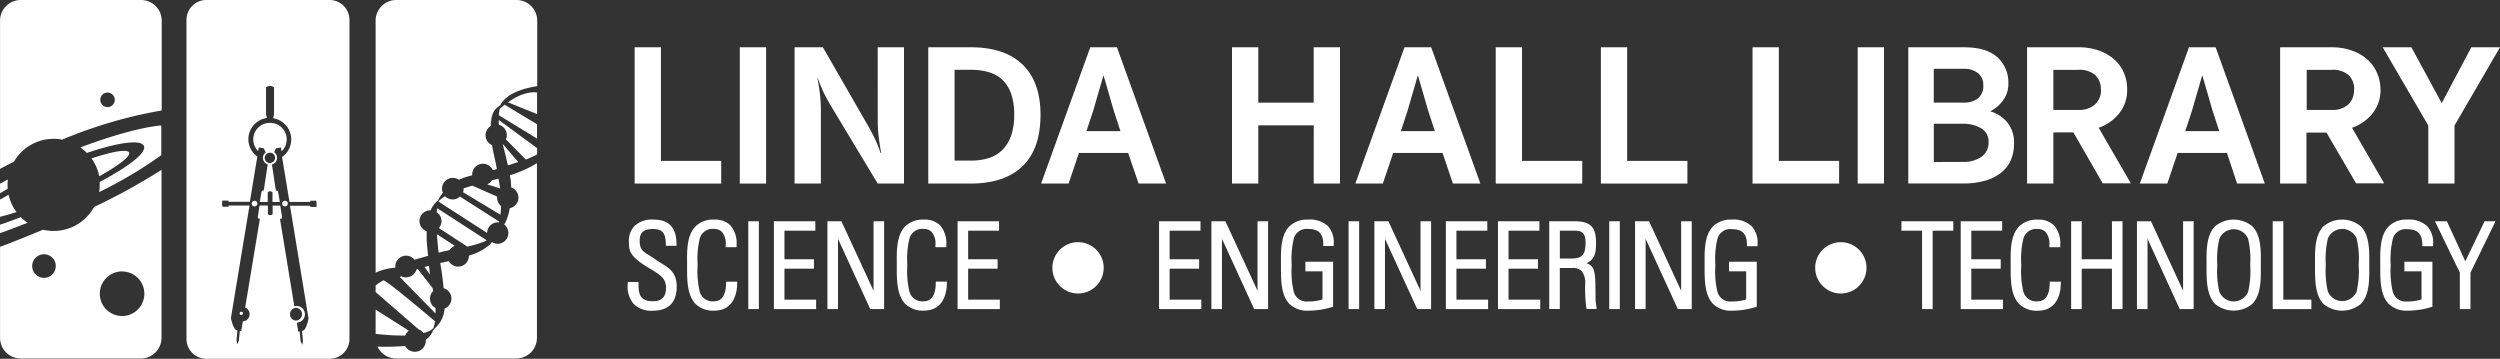
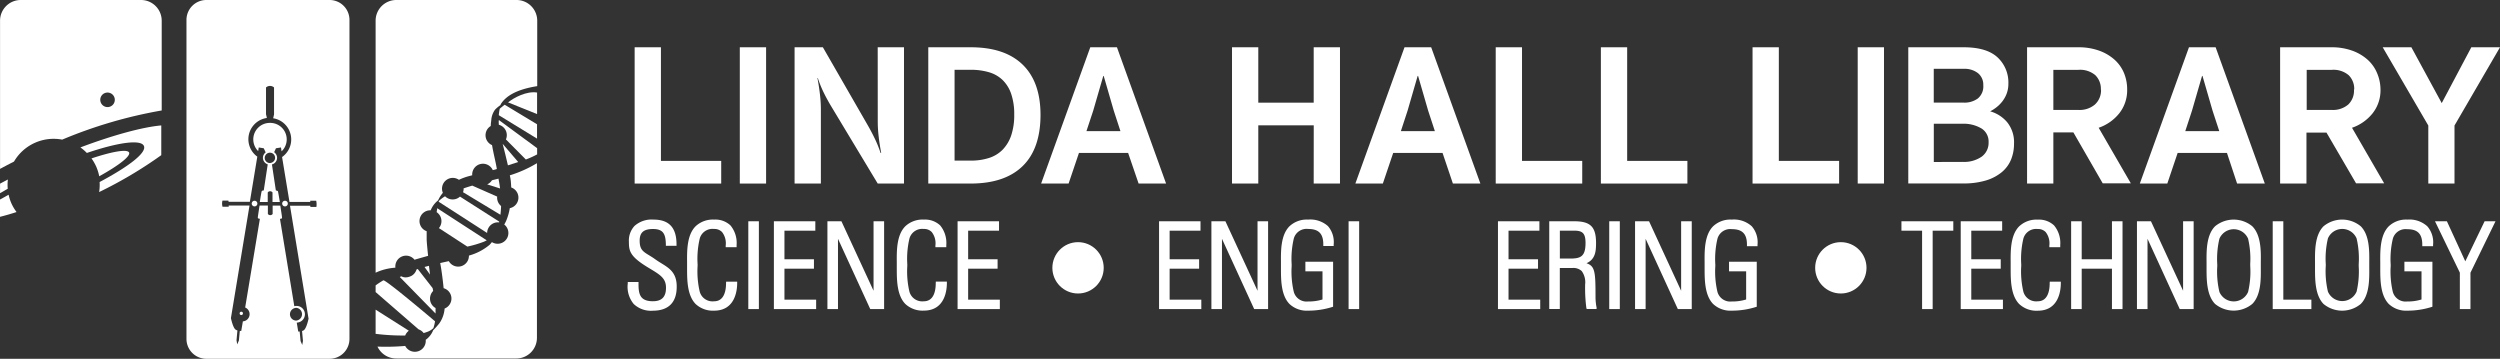
<svg xmlns="http://www.w3.org/2000/svg" id="51a442bb-d7fe-4eef-87c1-84cfe2d2b775" data-name="Layer 1" width="523.01" height="75.06" viewBox="0 0 523.01 75.06">
  <rect x="0" y="0" width="523.01" height="75.06" fill="#333333" stroke="none" />
  <title>75TallPix_LHL_LogoHeader</title>
  <path d="M56.45,25.71A3.45,3.45,0,0,0,54,31.61l.12-.76,1.05.17.4.86a1.44,1.44,0,0,0-.42.5,1.35,1.35,0,0,0-.08,1.08,1.43,1.43,0,0,0,.93.92l-.83,5.46s-.38,0-.44.19-.2,1-.39,2.23H56v-2a.62.62,0,0,1,1,0v2h1.53c-.18-1.18-.36-2.12-.39-2.23s-.44-.19-.44-.19l-.82-5.44a1.43,1.43,0,0,0,1-.94,1.35,1.35,0,0,0-.08-1.08,1.44,1.44,0,0,0-.46-.54l.38-.82,1.05-.17.13.81a3.45,3.45,0,0,0-2.38-5.95Zm.94,6.77a1.05,1.05,0,0,1,0,1.08,1.09,1.09,0,0,1-.61.48,1,1,0,0,1-.71,0,1.09,1.09,0,0,1-.55-.46,1.05,1.05,0,0,1,0-1.08,1.08,1.08,0,0,1,1.89,0Z" transform="translate(0.01 0)" fill="#ffffff" />
  <circle cx="50.48" cy="65.56" r="0.35" fill="#ffffff" />
  <path d="M53.25,42a.59.59,0,1,0,.54.37A.58.58,0,0,0,53.25,42Z" transform="translate(0.01 0)" fill="#ffffff" />
  <path d="M59.62,42a.59.59,0,1,0,.54.37A.58.58,0,0,0,59.62,42Z" transform="translate(0.01 0)" fill="#ffffff" />
  <path d="M68.95,0H43.15A4.16,4.16,0,0,0,39,4.14V70.91a4.16,4.16,0,0,0,4.15,4.15h25.8a4.16,4.16,0,0,0,4.15-4.15V4.14A4.16,4.16,0,0,0,68.95,0ZM62,67.07a1.33,1.33,0,0,1-.38-2.61,1.32,1.32,0,0,1,.38-.06A1.34,1.34,0,0,1,62,67.06Zm4.21-23.78H64.95a.44.44,0,0,1-.05-.25H60.66l3.88,23.63s-.4,2-1,2.42a1.35,1.35,0,0,1-.36.16l.19,2.06-.15.86-.35-.82-.19-2a1.39,1.39,0,0,1-.3,0l-.31-1.86A1.68,1.68,0,0,0,62,64a1.67,1.67,0,0,0-.44.06l-3-18.28s.4,0,.43-.17-.16-1.27-.36-2.6h-1.6v1.75a.62.62,0,0,1-1,0V43H54.29c-.2,1.33-.39,2.46-.36,2.6s.43.17.43.17L51.28,64.33a1.51,1.51,0,0,1-.48,2.9l-.34,2a1.39,1.39,0,0,1-.3,0l-.19,2-.35.82-.15-.86.19-2.06a1.36,1.36,0,0,1-.36-.16c-.59-.38-1-2.42-1-2.42L52.19,43H47.82a.4.4,0,0,1,0,.25H46.54a3.09,3.09,0,0,1-.09-.66,2.94,2.94,0,0,1,.08-.62h1.23a.56.56,0,0,1,.05.25h4.45l1.56-9.45a4.49,4.49,0,0,1,2-8.09l-.18-.8V18.3a1.25,1.25,0,0,1,1.68,0v5.65l-.18.79A4.49,4.49,0,0,1,59,32.85l1.55,9.4H64.9a1.15,1.15,0,0,1,0-.25h1.24a3,3,0,0,1,.08.65A3.06,3.06,0,0,1,66.18,43.29Z" transform="translate(0.01 0)" fill="#ffffff" />
  <path d="M65.76,42h-.82a1.15,1.15,0,0,0,0,.25H60.58L59,32.85a4.49,4.49,0,0,0-1.92-8.13l.18-.79V18.28a1.25,1.25,0,0,0-1.68,0v5.63l.18.8a4.49,4.49,0,0,0-2,8.09l-1.56,9.45H47.81a.56.56,0,0,0-.05-.25H46.54a2.94,2.94,0,0,0-.08.62,3.09,3.09,0,0,0,.09.66h1.23a.4.4,0,0,0,0-.25h4.37L48.31,66.68s.4,2,1,2.42a1.36,1.36,0,0,0,.36.16l-.19,2.06.15.86.35-.82.19-2a1.39,1.39,0,0,0,.3,0l.34-2a1.51,1.51,0,0,0,.48-2.9l3.08-18.51s-.4,0-.43-.17.16-1.27.36-2.6H56V44.8a.62.62,0,0,0,1,0V43h1.6c.2,1.33.39,2.46.36,2.6s-.43.17-.43.17l3,18.28A1.67,1.67,0,0,1,62,64a1.68,1.68,0,0,1,.11,3.36l.31,1.86a1.39,1.39,0,0,0,.3,0l.19,2,.35.82.15-.86-.19-2.06a1.35,1.35,0,0,0,.36-.16c.59-.38,1-2.42,1-2.42L60.66,43h4.23a.44.44,0,0,0,.05.25h1.24a3.06,3.06,0,0,0,.08-.63,3,3,0,0,0-.08-.65ZM50.48,65.9a.35.35,0,1,1,.35-.35A.35.35,0,0,1,50.48,65.9Zm3.3-23.05a.57.57,0,1,1,.06-.25A.58.58,0,0,1,53.77,42.85Zm5.06-11.19-.13-.81L57.65,31l-.38.82a1.44,1.44,0,0,1,.46.54,1.35,1.35,0,0,1,.08,1.08,1.43,1.43,0,0,1-1,.94l.82,5.44s.38,0,.44.19.2,1,.39,2.23H56.95v-2a.62.62,0,0,0-1,0v2H54.36c.18-1.18.36-2.12.39-2.23s.44-.19.44-.19L56,34.38a1.43,1.43,0,0,1-.93-.92,1.35,1.35,0,0,1,.08-1.08,1.44,1.44,0,0,1,.42-.5l-.4-.86-1.05-.17-.12.76a3.46,3.46,0,1,1,4.82.05Zm1.31,11.19a.57.57,0,1,1,.06-.25A.58.58,0,0,1,60.15,42.85Z" transform="translate(0.01 0)" fill="transparent" />
  <path d="M56.45,31.93a1.1,1.1,0,1,0,.66.23A1.08,1.08,0,0,0,56.45,31.93Z" transform="translate(0.01 0)" fill="transparent" />
  <path d="M63.31,65.73A1.34,1.34,0,0,0,62,64.39a1.32,1.32,0,0,0-.38.06A1.33,1.33,0,0,0,62,67.07H62A1.34,1.34,0,0,0,63.31,65.73Z" transform="translate(0.01 0)" fill="transparent" />
  <path d="M7.4,29.83A9.59,9.59,0,0,1,13,29.21a96.19,96.19,0,0,1,20.82-6.1V4.33A4.33,4.33,0,0,0,29.46,0H4.31A4.33,4.33,0,0,0,0,4.33v31q1.43-.77,2.92-1.53A9.57,9.57,0,0,1,7.4,29.83ZM22.16,19.4A1.52,1.52,0,1,1,21,21.19,1.51,1.51,0,0,1,22.16,19.4Z" transform="translate(0.01 0)" fill="#ffffff" />
  <path d="M1.64,37.55,0,38.42v2l1.61-.94A9.26,9.26,0,0,1,1.64,37.55Z" transform="translate(0.01 0)" fill="#ffffff" />
  <path d="M2.35,42.49a9.91,9.91,0,0,1-.56-1.75c-.65.36-1.24.71-1.8,1v3.62c1-.25,2.17-.58,3.46-1A9.85,9.85,0,0,1,2.35,42.49Z" transform="translate(0.01 0)" fill="#ffffff" />
-   <path d="M4.33,45.44C3,45.94,1.27,46.62,0,47v1.77c1.69-.56,4.06-1.53,5.78-2.16A9.84,9.84,0,0,1,4.33,45.44Z" transform="translate(0.01 0)" fill="#ffffff" />
  <path d="M16.81,30.84A9.69,9.69,0,0,1,18.16,32c6.46-2.19,11.28-2.89,11.93-1.48s-3.15,4.31-9.26,7.56a9.59,9.59,0,0,1-.1,2.1,88.56,88.56,0,0,0,13-7.72V26.24C30,26.56,23.81,28.2,16.81,30.84Z" transform="translate(0.01 0)" fill="#ffffff" />
-   <path d="M15,47.54a9.6,9.6,0,0,1-6,.52c-2.58,1.05-6.41,2.64-9,3.57V70.69A4.33,4.33,0,0,0,4.31,75H29.46a4.33,4.33,0,0,0,4.32-4.32V35.53a129.32,129.32,0,0,1-14.11,7.77A9.6,9.6,0,0,1,15,47.54ZM9.69,58.08a2.47,2.47,0,1,1,1.92-2.93A2.48,2.48,0,0,1,9.69,58.08Zm15.84-1.29a4.66,4.66,0,1,1-4.66,4.66A4.66,4.66,0,0,1,25.53,56.78Z" transform="translate(0.01 0)" fill="#ffffff" />
  <path d="M27,31.92c-.35-.78-3.46-.24-7.87,1.22a9.7,9.7,0,0,1,1,1.74,9.83,9.83,0,0,1,.62,2C24.79,34.64,27.32,32.7,27,31.92Z" transform="translate(0.01 0)" fill="#ffffff" />
  <path d="M20.83,38.09c6.12-3.25,9.93-6.13,9.26-7.56S24.62,29.81,18.16,32a9.69,9.69,0,0,0-1.35-1.17c7-2.64,13.15-4.28,17-4.59V23.1A96.19,96.19,0,0,0,13,29.21a9.64,9.64,0,0,0-10,4.58q-1.5.76-2.92,1.53v3.11l1.65-.86a9.26,9.26,0,0,0,0,1.88L0,40.38v1.41c.56-.34,1.15-.69,1.8-1a9.66,9.66,0,0,0,1.66,3.67c-1.29.42-2.45.75-3.46,1V47c1.28-.41,3-1.1,4.34-1.6a9.84,9.84,0,0,0,1.44,1.21c-1.72.63-4.09,1.59-5.78,2.16v2.83c2.57-.93,6.4-2.52,9-3.57a9.64,9.64,0,0,0,10.69-4.76,129.32,129.32,0,0,0,14.11-7.77V32.47a88.56,88.56,0,0,1-13,7.72A9.59,9.59,0,0,0,20.83,38.09Zm-.77-3.21a9.7,9.7,0,0,0-1-1.74c4.42-1.45,7.53-2,7.87-1.22s-2.18,2.71-6.29,5A9.83,9.83,0,0,0,20.07,34.88Z" transform="translate(0.01 0)" fill="transparent" />
  <circle cx="22.47" cy="20.88" r="1.52" transform="translate(-3.78 5.02) rotate(-11.76)" fill="transparent" />
  <circle cx="9.18" cy="55.65" r="2.48" transform="translate(-11.14 3.04) rotate(-11.76)" fill="transparent" />
  <circle cx="25.54" cy="61.44" r="4.66" fill="transparent" />
  <path d="M108,0H82.89a4.33,4.33,0,0,0-4.32,4.32V57.05A11.58,11.58,0,0,1,82.71,56a2.25,2.25,0,0,1,4-1.66l.45-.14,2.39-.68c-.14-1.32-.26-2.61-.3-3.34,0-.55,0-1.17,0-1.81A2.25,2.25,0,0,1,90.07,44l.15-.3a5,5,0,0,1,1.42-1.78,6.5,6.5,0,0,1,1-1.58A2.25,2.25,0,0,1,96,37.62a11.78,11.78,0,0,1,2.2-.8l.58-.15a2.25,2.25,0,0,1,4.3-1.08l.47-.11.38-.12c-.18-1.24-.72-3.28-1-5a2.25,2.25,0,0,1-.27-4c0-.53.07-.86.11-1.26a4.17,4.17,0,0,1,.79-2.16,6.72,6.72,0,0,1,1.11-.93,2.08,2.08,0,0,1,.22-.43c.94-1.33,2.83-2.82,7.49-3.56V4.33A4.33,4.33,0,0,0,108,0Z" transform="translate(0.01 0)" fill="#ffffff" />
  <path d="M108.4,33.9l-3.25-3.81c.35,1.38.76,3,1.1,4.5Z" transform="translate(0.01 0)" fill="#ffffff" />
  <path d="M106.25,21.45l.1,0,6,2.42V19.36C110.2,19,107.49,20.42,106.25,21.45Z" transform="translate(0.01 0)" fill="#ffffff" />
  <path d="M88.62,69.68c.2-.06.4-.12.58-.19a3.62,3.62,0,0,0,1.45-.84A7.3,7.3,0,0,0,91,67.22S80.61,58.4,80.18,58.65a16.53,16.53,0,0,0-1.61,1.06v1.39l9,7.81A2.24,2.24,0,0,1,88.62,69.68Z" transform="translate(0.01 0)" fill="#ffffff" />
  <path d="M104,41.13l-5.21-2.3c-.6.18-1.21.37-1.81.58a2.13,2.13,0,0,1-.12.8l7.82,4.72c.08-.64.12-1.25.14-1.83A2.25,2.25,0,0,1,104,41.13Z" transform="translate(0.01 0)" fill="#ffffff" />
  <path d="M104.54,22.75a9.57,9.57,0,0,0-.2,1.35l8,4.9V26l-6.77-4.09C105.09,22.28,104.73,22.58,104.54,22.75Z" transform="translate(0.01 0)" fill="#ffffff" />
  <path d="M94.24,41.68a2.24,2.24,0,0,1-1.14-.62,7.4,7.4,0,0,0-1.32,1l0,.16,10.12,6.52a2.25,2.25,0,0,1,2.52-2.21l0-.17-8.2-5.23A2.25,2.25,0,0,1,94.24,41.68Z" transform="translate(0.01 0)" fill="#ffffff" />
  <path d="M104.26,37.38l-1.35.33a2.25,2.25,0,0,1-1,.86l2.7.86c-.1-.78-.22-1.47-.34-2.06Z" transform="translate(0.01 0)" fill="#ffffff" />
  <path d="M104.35,26.1a2.25,2.25,0,0,1,1.48,3.07l4.17,4.2a18.86,18.86,0,0,0,2.36-1.07V31l-8-5.89C104.3,25.39,104.32,25.73,104.35,26.1Z" transform="translate(0.01 0)" fill="#ffffff" />
  <path d="M89.73,55.61l-.93.24,1.15,1.59C89.9,57,89.82,56.37,89.73,55.61Z" transform="translate(0.01 0)" fill="#ffffff" />
  <path d="M84.76,70.19a2.24,2.24,0,0,1,.76-1l-6.95-4.41v5.06A45.5,45.5,0,0,0,84.76,70.19Z" transform="translate(0.01 0)" fill="#ffffff" />
  <path d="M106.84,37.78c.05.47.08,1,.1,1.44a2.25,2.25,0,0,1-.3,4.33,11.48,11.48,0,0,1-.79,2.72c-.12.25-.24.49-.37.7a2.25,2.25,0,0,1-2.58,3.68c-.14.18-.3.37-.49.57a11.41,11.41,0,0,1-4.32,2.25,2.25,2.25,0,0,1-4.21,1.16l-1.8.4c.22,1.09.52,3.21.72,5.26A2.25,2.25,0,0,1,93,64.55s0,0,0,.07a6.23,6.23,0,0,1-1.08,3,17.67,17.67,0,0,1-1.31,1.47,4.48,4.48,0,0,1-1.56,2,2.28,2.28,0,0,1-4.29,1.28,46.85,46.85,0,0,1-5.8.14A4.33,4.33,0,0,0,82.89,75H108a4.33,4.33,0,0,0,4.32-4.32V34.14a25.45,25.45,0,0,1-5.67,2.54C106.74,37.08,106.8,37.45,106.84,37.78Z" transform="translate(0.01 0)" fill="#ffffff" />
  <path d="M91.34,44.39a2.25,2.25,0,0,1,.47,3.33l5.95,3.87a23.68,23.68,0,0,0,3.41-1c.23-.1.45-.2.65-.31L91.46,43.56C91.42,43.82,91.38,44.1,91.34,44.39Z" transform="translate(0.01 0)" fill="#ffffff" />
-   <path d="M91.76,52.87l1.1-.3L94,52.35a2.25,2.25,0,0,1,1.14-.91L91.39,49C91.48,50.18,91.6,51.59,91.76,52.87Z" transform="translate(0.01 0)" fill="#ffffff" />
  <path d="M94.24,41.68a2.24,2.24,0,0,1-1.14-.62,7.4,7.4,0,0,0-1.32,1l0,.16,10.12,6.52a2.25,2.25,0,0,1,2.52-2.21l0-.17-8.2-5.23A2.25,2.25,0,0,1,94.24,41.68Z" transform="translate(0.01 0)" fill="none" />
  <path d="M91.34,44.39a2.25,2.25,0,0,1,.47,3.33l5.95,3.87a23.68,23.68,0,0,0,3.41-1c.23-.1.45-.2.65-.31L91.46,43.56C91.42,43.82,91.38,44.1,91.34,44.39Z" transform="translate(0.01 0)" fill="none" />
  <path d="M91.76,52.87l1.1-.3L94,52.35a2.25,2.25,0,0,1,1.14-.91L91.39,49C91.48,50.18,91.6,51.59,91.76,52.87Z" transform="translate(0.01 0)" fill="none" />
  <path d="M89.73,55.61l-.93.24,1.15,1.59C89.9,57,89.82,56.37,89.73,55.61Z" transform="translate(0.01 0)" fill="none" />
  <path d="M104.26,37.38l-1.35.33a2.25,2.25,0,0,1-1,.86l2.7.86c-.1-.78-.22-1.47-.34-2.06Z" transform="translate(0.01 0)" fill="none" />
  <path d="M104,41.13l-5.21-2.3c-.6.18-1.21.37-1.81.58a2.13,2.13,0,0,1-.12.8l7.82,4.72c.08-.64.12-1.25.14-1.83A2.25,2.25,0,0,1,104,41.13Z" transform="translate(0.01 0)" fill="none" />
  <path d="M108.4,33.9l-3.25-3.81c.35,1.38.76,3,1.1,4.5Z" transform="translate(0.01 0)" fill="none" />
  <path d="M90,62a2.24,2.24,0,0,1,.61-1.13l-.11-.59-3.11-4-.26.09a2.24,2.24,0,0,1-1.06,1.34,2.7,2.7,0,0,1-.47.19A2.22,2.22,0,0,1,84.5,58a2.25,2.25,0,0,1-.57-.2l-.3.15,7.48,7.64c0-.05,0-.1,0-.15,0-.3,0-.63,0-1A2.25,2.25,0,0,1,90,62Z" transform="translate(0.01 0)" fill="#ffffff" />
  <path d="M112.35,19.36V18c-4.66.73-6.54,2.23-7.49,3.56a2.08,2.08,0,0,0-.22.43,6.72,6.72,0,0,0-1.11.93,4.17,4.17,0,0,0-.79,2.16c0,.41-.09.74-.11,1.26a2.25,2.25,0,0,0,.27,4c.28,1.72.82,3.76,1,5l-.38.12-.47.11a2.25,2.25,0,0,0-4.3,1.08l-.58.15a11.78,11.78,0,0,0-2.2.8,2.25,2.25,0,0,0-3.35,2.74,6.5,6.5,0,0,0-1,1.58,5,5,0,0,0-1.42,1.78l-.15.3a2.25,2.25,0,0,0-.86,4.32c0,.64,0,1.26,0,1.81,0,.73.16,2,.3,3.34l-2.39.68-.45.14a2.25,2.25,0,0,0-4,1.66,11.58,11.58,0,0,0-4.14,1.1V59.7a16.53,16.53,0,0,1,1.61-1.06C80.61,58.4,91,67.22,91,67.22a7.3,7.3,0,0,1-.34,1.42,3.62,3.62,0,0,1-1.45.84c-.18.07-.38.13-.58.19a2.24,2.24,0,0,0-1.1-.78l-9-7.81v3.73l6.95,4.41a2.24,2.24,0,0,0-.76,1,45.5,45.5,0,0,1-6.19-.31v.8A4.27,4.27,0,0,0,79,72.52a46.85,46.85,0,0,0,5.8-.14,2.36,2.36,0,0,0,4.29-1.28,4.48,4.48,0,0,0,1.56-2A17.67,17.67,0,0,0,92,67.61a6.23,6.23,0,0,0,1.08-3s0,0,0-.07a2.25,2.25,0,0,0-.22-4.24c-.2-2-.5-4.17-.72-5.26l1.8-.4a2.25,2.25,0,0,0,4.21-1.16,11.41,11.41,0,0,0,4.32-2.25c.18-.2.34-.39.49-.57A2.25,2.25,0,0,0,105.49,47c.13-.22.25-.45.37-.7a11.48,11.48,0,0,0,.79-2.72,2.25,2.25,0,0,0,.3-4.33c0-.49,0-1-.1-1.44s-.09-.71-.16-1.1a25.45,25.45,0,0,0,5.67-2.54V32.3A18.86,18.86,0,0,1,110,33.38l-4.17-4.2a2.25,2.25,0,0,0-1.48-3.07c0-.37,0-.72,0-1l8,5.89V29l-8-4.9a9.57,9.57,0,0,1,.2-1.35c.19-.17.55-.47,1-.83L112.35,26V23.84l-6-2.42-.1,0C107.49,20.42,110.2,19,112.35,19.36ZM89.73,55.61c.09.76.16,1.42.21,1.83L88.8,55.85Zm1.37,9.94-7.48-7.64.3-.15a2.25,2.25,0,0,0,.57.2,2.22,2.22,0,0,0,1.09-.06,2.81,2.81,0,0,0,.47-.19,2.24,2.24,0,0,0,1.06-1.34l.26-.09,3.11,4,.11.59a2.25,2.25,0,0,0,.47,3.53c0,.34,0,.67,0,1C91.1,65.44,91.1,65.49,91.1,65.54ZM94,52.35l-1.09.23-1.1.3c-.16-1.28-.28-2.68-.37-3.88l3.7,2.45A2.25,2.25,0,0,0,94,52.35Zm7.22-1.77a23.68,23.68,0,0,1-3.41,1l-5.95-3.87a2.25,2.25,0,0,0-.47-3.33c0-.3.07-.57.11-.83l10.37,6.71C101.62,50.38,101.41,50.48,101.18,50.58Zm3.19-4.05a2.25,2.25,0,0,0-2.52,2.21L91.73,42.21l0-.16a7.4,7.4,0,0,1,1.32-1,2.25,2.25,0,0,0,3.12.07l8.2,5.23Zm4-12.63-2.14.69c-.34-1.51-.76-3.12-1.1-4.5Zm-3.77,11-7.82-4.72a2.13,2.13,0,0,0,.12-.8c.6-.2,1.21-.4,1.81-.58l5.21,2.3a2.25,2.25,0,0,0,.81,2C104.75,43.68,104.71,44.29,104.63,44.92Zm0-5.48-2.7-.86a2.25,2.25,0,0,0,1-.86l1.35-.33h0C104.38,38,104.5,38.66,104.6,39.44Z" transform="translate(0.01 0)" fill="transparent" />
  <path d="M138.37,55.09c-.43-.26-.88-.54-1.32-.86s-.87-.58-1.24-.81c-1.31-.8-2-1.21-2-3.08,0-1.7.84-2.43,2.8-2.43,2.19,0,2.63,1.12,2.68,3.2v.31h2.23V51.1c0-3.47-1.57-5.16-4.79-5.16a5.38,5.38,0,0,0-4,1.33,4.5,4.5,0,0,0-1.17,3.34c0,1.86.21,3,3.76,5.2l.76.46c2.09,1.26,3.24,2,3.24,3.93s-.9,2.82-2.75,2.82c-2.77,0-3-1.6-3-3.68V59h-2.25v.31a5.64,5.64,0,0,0,1.25,4.29A5.22,5.22,0,0,0,136.56,65c3.29,0,5-1.74,5-5C141.59,57.06,140,56.1,138.37,55.09Z" transform="translate(0.01 0)" fill="#ffffff" />
  <path d="M151.88,59.25c0,1.73-.47,3.78-2.5,3.78a2.77,2.77,0,0,1-3-2,18.48,18.48,0,0,1-.45-5.4V55.3a18.47,18.47,0,0,1,.45-5.4,2.77,2.77,0,0,1,3-2,2.2,2.2,0,0,1,1.66.64,3.83,3.83,0,0,1,.77,2.83l0,.34h2.28v-.45a5.75,5.75,0,0,0-1.29-4.11,4.6,4.6,0,0,0-3.4-1.21,5.26,5.26,0,0,0-3.89,1.4c-1.82,1.83-1.8,5.09-1.78,7.47v1.31c0,2.38,0,5.64,1.78,7.47a5.26,5.26,0,0,0,3.89,1.4c4.47,0,4.81-4.4,4.81-5.75v-.32h-2.31Z" transform="translate(0.01 0)" fill="#ffffff" />
  <rect x="156.55" y="46.29" width="2.21" height="18.37" fill="#ffffff" />
  <polygon points="164.11 56.21 170.28 56.21 170.28 54.24 164.11 54.24 164.11 48.26 170.57 48.26 170.57 46.29 161.9 46.29 161.9 64.66 170.74 64.66 170.74 62.69 164.11 62.69 164.11 56.21" fill="#ffffff" />
  <polygon points="182.75 60.83 176.03 46.29 173.1 46.29 173.1 64.66 175.31 64.66 175.31 49.96 182.06 64.66 184.96 64.66 184.96 46.29 182.75 46.29 182.75 60.83" fill="#ffffff" />
  <path d="M195.75,59.25c0,1.73-.47,3.78-2.5,3.78a2.77,2.77,0,0,1-3-2,18.48,18.48,0,0,1-.45-5.4V55.3a18.47,18.47,0,0,1,.45-5.4,2.77,2.77,0,0,1,3-2,2.19,2.19,0,0,1,1.66.64,3.83,3.83,0,0,1,.77,2.83l0,.34h2.28v-.45a5.75,5.75,0,0,0-1.29-4.11,4.6,4.6,0,0,0-3.4-1.21,5.27,5.27,0,0,0-3.89,1.4c-1.82,1.83-1.8,5.09-1.78,7.47v1.3c0,2.38,0,5.64,1.78,7.47a5.27,5.27,0,0,0,3.89,1.4c4.47,0,4.81-4.4,4.81-5.75v-.32h-2.31Z" transform="translate(0.01 0)" fill="#ffffff" />
  <polygon points="202.54 56.21 208.7 56.21 208.7 54.24 202.54 54.24 202.54 48.26 209 48.26 209 46.29 200.33 46.29 200.33 64.66 209.17 64.66 209.17 62.69 202.54 62.69 202.54 56.21" fill="#ffffff" />
  <polygon points="244.69 56.21 250.86 56.21 250.86 54.24 244.69 54.24 244.69 48.26 251.15 48.26 251.15 46.29 242.48 46.29 242.48 64.66 251.32 64.66 251.32 62.69 244.69 62.69 244.69 56.21" fill="#ffffff" />
  <polygon points="263.08 60.83 256.36 46.29 253.43 46.29 253.43 64.66 255.64 64.66 255.64 49.96 262.38 64.66 265.29 64.66 265.29 46.29 263.08 46.29 263.08 60.83" fill="#ffffff" />
  <path d="M273.65,45.94a5.27,5.27,0,0,0-3.9,1.4c-1.82,1.83-1.8,5.09-1.78,7.47v1.31c0,2.38,0,5.64,1.78,7.47a5.27,5.27,0,0,0,3.9,1.4,16.7,16.7,0,0,0,5-.75l.23-.07V54.76h-5.8v2h3.58v5.89a9.59,9.59,0,0,1-3,.42,2.77,2.77,0,0,1-3-2,18.48,18.48,0,0,1-.45-5.4V55.3a18.48,18.48,0,0,1,.45-5.4,2.77,2.77,0,0,1,3-2c2.22,0,3.17,1,3.17,3.24v.32H279v-.31a5.09,5.09,0,0,0-1.21-3.86A5.56,5.56,0,0,0,273.65,45.94Z" transform="translate(0.01 0)" fill="#ffffff" />
  <rect x="282.13" y="46.29" width="2.21" height="18.37" fill="#ffffff" />
-   <polygon points="297.18 60.83 290.46 46.29 287.53 46.29 287.53 64.66 289.74 64.66 289.74 49.96 296.49 64.66 299.39 64.66 299.39 46.29 297.18 46.29 297.18 60.83" fill="#ffffff" />
-   <polygon points="304.69 56.21 310.86 56.21 310.86 54.24 304.69 54.24 304.69 48.26 311.15 48.26 311.15 46.29 302.48 46.29 302.48 64.66 311.32 64.66 311.32 62.69 304.69 62.69 304.69 56.21" fill="#ffffff" />
  <polygon points="315.59 56.21 321.76 56.21 321.76 54.24 315.59 54.24 315.59 48.26 322.05 48.26 322.05 46.29 313.38 46.29 313.38 64.66 322.22 64.66 322.22 62.69 315.59 62.69 315.59 56.21" fill="#ffffff" />
  <path d="M333.87,63.53a11.36,11.36,0,0,1-.09-1.26c0-5.34-.07-6.59-1.89-7.2,1.84-.82,2-2.46,2-4.21,0-3.42-1.16-4.57-4.59-4.57H324.1V64.65h2.21V56.06H329a2.54,2.54,0,0,1,1.9.66,4,4,0,0,1,.7,2.85c0,.14,0,.26,0,.37a32.69,32.69,0,0,0,.26,4.47l.07.23H334l0-.34C333.93,64,333.9,63.79,333.87,63.53Zm-2.18-12.7c0,2.79-1,3.26-3.14,3.26h-2.23V48.25h2.89C330.92,48.25,331.69,48.63,331.69,50.83Z" transform="translate(0.01 0)" fill="#ffffff" />
  <rect x="336.66" y="46.29" width="2.21" height="18.37" fill="#ffffff" />
  <polygon points="351.7 60.83 344.99 46.29 342.06 46.29 342.06 64.66 344.27 64.66 344.27 49.96 351.01 64.66 353.92 64.66 353.92 46.29 351.7 46.29 351.7 60.83" fill="#ffffff" />
  <path d="M362.28,45.94a5.27,5.27,0,0,0-3.9,1.4c-1.82,1.83-1.8,5.09-1.78,7.47v1.31c0,2.38,0,5.64,1.78,7.47a5.27,5.27,0,0,0,3.9,1.4,16.69,16.69,0,0,0,5-.75l.23-.07V54.76h-5.8v2h3.58v5.89a9.58,9.58,0,0,1-3,.42,2.77,2.77,0,0,1-3-2,18.5,18.5,0,0,1-.45-5.4v-.33a18.5,18.5,0,0,1,.45-5.4,2.77,2.77,0,0,1,3-2c2.22,0,3.17,1,3.17,3.24v.32h2.21v-.31a5.09,5.09,0,0,0-1.21-3.86A5.56,5.56,0,0,0,362.28,45.94Z" transform="translate(0.01 0)" fill="#ffffff" />
  <polygon points="397.79 48.26 402.11 48.26 402.11 64.66 404.32 64.66 404.32 48.26 408.64 48.26 408.64 46.29 397.79 46.29 397.79 48.26" fill="#ffffff" />
  <polygon points="412.4 56.21 418.56 56.21 418.56 54.24 412.4 54.24 412.4 48.26 418.86 48.26 418.86 46.29 410.19 46.29 410.19 64.66 419.02 64.66 419.02 62.69 412.4 62.69 412.4 56.21" fill="#ffffff" />
  <path d="M428.79,59.25c0,1.73-.47,3.78-2.5,3.78a2.77,2.77,0,0,1-3-2,18.46,18.46,0,0,1-.45-5.39V55.3a18.45,18.45,0,0,1,.45-5.39,2.77,2.77,0,0,1,3-2,2.19,2.19,0,0,1,1.66.64,3.82,3.82,0,0,1,.77,2.83l0,.34H431v-.45a5.75,5.75,0,0,0-1.29-4.11,4.6,4.6,0,0,0-3.4-1.21,5.27,5.27,0,0,0-3.9,1.4c-1.82,1.83-1.8,5.09-1.78,7.47v1.31c0,2.38,0,5.64,1.78,7.47a5.27,5.27,0,0,0,3.9,1.4c4.47,0,4.81-4.4,4.81-5.75v-.32h-2.31Z" transform="translate(0.01 0)" fill="#ffffff" />
  <polygon points="441.83 54.24 435.5 54.24 435.5 46.29 433.29 46.29 433.29 64.66 435.5 64.66 435.5 56.21 441.83 56.21 441.83 64.66 444.04 64.66 444.04 46.29 441.83 46.29 441.83 54.24" fill="#ffffff" />
  <polygon points="456.71 60.82 449.99 46.29 447.06 46.29 447.06 64.66 449.27 64.66 449.27 49.96 456.01 64.66 458.92 64.66 458.92 46.29 456.71 46.29 456.71 60.82" fill="#ffffff" />
  <path d="M471.18,47.34a6.12,6.12,0,0,0-7.79,0c-1.82,1.83-1.8,5.09-1.78,7.47v1.3c0,2.38,0,5.64,1.78,7.47a6.12,6.12,0,0,0,7.79,0c1.82-1.83,1.8-5.1,1.78-7.48v-1.3C473,52.44,473,49.18,471.18,47.34Zm-.43,8v.33a18.49,18.49,0,0,1-.45,5.4,3.26,3.26,0,0,1-6,0,18.48,18.48,0,0,1-.45-5.4v-.33a18.48,18.48,0,0,1,.45-5.4,3.26,3.26,0,0,1,6,0A18.49,18.49,0,0,1,470.74,55.31Z" transform="translate(0.01 0)" fill="#ffffff" />
  <polygon points="477.68 46.29 475.46 46.29 475.46 64.66 483.55 64.66 483.55 62.69 477.68 62.69 477.68 46.29" fill="#ffffff" />
  <path d="M493.87,47.34a6.11,6.11,0,0,0-7.79,0c-1.82,1.83-1.8,5.09-1.78,7.47v1.31c0,2.38,0,5.64,1.78,7.47a6.11,6.11,0,0,0,7.79,0c1.82-1.83,1.8-5.1,1.78-7.48v-1.3C495.67,52.44,495.7,49.18,493.87,47.34Zm-.43,8v.33A18.5,18.5,0,0,1,493,61a3.26,3.26,0,0,1-6,0,18.49,18.49,0,0,1-.45-5.4v-.32a18.49,18.49,0,0,1,.45-5.4,3.26,3.26,0,0,1,6,0A18.5,18.5,0,0,1,493.44,55.31Z" transform="translate(0.01 0)" fill="#ffffff" />
  <path d="M503.63,45.94a5.27,5.27,0,0,0-3.9,1.4c-1.82,1.83-1.8,5.09-1.78,7.47v1.31c0,2.38,0,5.64,1.78,7.47a5.27,5.27,0,0,0,3.9,1.4,16.7,16.7,0,0,0,5-.75l.23-.07V54.76H503v2h3.58v5.89a9.57,9.57,0,0,1-3,.42,2.77,2.77,0,0,1-3-2,18.49,18.49,0,0,1-.45-5.4v-.32a18.49,18.49,0,0,1,.45-5.4,2.77,2.77,0,0,1,3-2c2.22,0,3.16,1,3.16,3.24v.32H509v-.31a5.09,5.09,0,0,0-1.21-3.86A5.56,5.56,0,0,0,503.63,45.94Z" transform="translate(0.01 0)" fill="#ffffff" />
  <polygon points="519.79 46.29 515.75 54.67 511.9 46.29 509.41 46.29 514.61 57.04 514.61 64.66 516.83 64.66 516.83 57.05 522.07 46.29 519.79 46.29" fill="#ffffff" />
  <circle cx="225.53" cy="56.03" r="5.37" fill="#ffffff" />
  <circle cx="385.11" cy="56.03" r="5.37" fill="#ffffff" />
  <path d="M132.76,9.89l5.5,0V33.66h12.61V38.4H132.76Z" transform="translate(0.01 0)" fill="#ffffff" />
  <path d="M160.26,38.4h-5.5V9.89h5.5Z" transform="translate(0.01 0)" fill="#ffffff" />
  <path d="M183.61,9.89h5.5V38.4h-5.5l-9.73-16.16q-.89-1.48-1.59-2.92a23.17,23.17,0,0,1-1.21-3H171q.34,1.78.53,3.45a26.94,26.94,0,0,1,.19,3V38.4h-5.5V9.89h5.92L181.41,26Q182.3,27.53,183,29a23.52,23.52,0,0,1,1.21,3h.13q-.34-1.78-.53-3.45a26.92,26.92,0,0,1-.19-3Z" transform="translate(0.01 0)" fill="#ffffff" />
  <path d="M217.67,24q0,7.11-3.74,10.75T203.07,38.4h-8.88V9.89h8.88q7.11,0,10.85,3.62T217.67,24Zm-5.5,0a13.07,13.07,0,0,0-.63-4.34,7.38,7.38,0,0,0-1.8-2.92,6.91,6.91,0,0,0-2.86-1.63,13.28,13.28,0,0,0-3.81-.51h-3.38v19h3.38a12.25,12.25,0,0,0,3.81-.55,6.93,6.93,0,0,0,2.86-1.73,7.93,7.93,0,0,0,1.8-3A13.27,13.27,0,0,0,212.17,24Z" transform="translate(0.01 0)" fill="#ffffff" />
  <path d="M236,32H225.71l-2.16,6.39H217.8L228.08,9.89h5.58L243.94,38.4h-5.75Zm-8.72-4.57h7.11L233,23.17l-2.11-7.28h-.09l-2.11,7.28Z" transform="translate(0.01 0)" fill="#ffffff" />
  <path d="M274.83,26.22H263.23V38.4h-5.5V9.89h5.5V21.48h11.59V9.89h5.5V38.4h-5.5Z" transform="translate(0.01 0)" fill="#ffffff" />
  <path d="M301.78,32H291.45l-2.16,6.39h-5.75L293.82,9.89h5.58L309.69,38.4h-5.75Zm-8.72-4.57h7.11l-1.4-4.27-2.11-7.28h-.09l-2.11,7.28Z" transform="translate(0.01 0)" fill="#ffffff" />
  <path d="M312.9,9.89l5.5,0V33.66H331V38.4H312.9Z" transform="translate(0.01 0)" fill="#ffffff" />
  <path d="M334.9,9.89l5.5,0V33.66H353V38.4H334.9Z" transform="translate(0.01 0)" fill="#ffffff" />
  <path d="M366.63,9.89l5.5,0V33.66h12.61V38.4H366.63Z" transform="translate(0.01 0)" fill="#ffffff" />
  <path d="M394.13,38.4h-5.5V9.89h5.5Z" transform="translate(0.01 0)" fill="#ffffff" />
  <path d="M420.15,17.54a5.72,5.72,0,0,1-.34,2,6.29,6.29,0,0,1-.89,1.63,6.89,6.89,0,0,1-1.23,1.25,8,8,0,0,1-1.35.87,7.21,7.21,0,0,1,3.54,2.26,6.64,6.64,0,0,1,1.45,4.51,8.73,8.73,0,0,1-.61,3.3A6.78,6.78,0,0,1,418.79,36a9.42,9.42,0,0,1-3.33,1.75,16.12,16.12,0,0,1-4.81.63H399.21V9.89H410.8q4.78,0,7.06,2.09A7.18,7.18,0,0,1,420.15,17.54Zm-9.31,3.93a4.69,4.69,0,0,0,2.92-.87,3.25,3.25,0,0,0,1.14-2.77,3.09,3.09,0,0,0-1.1-2.52,4.57,4.57,0,0,0-3-.91h-6.26v7.06Zm-.27,12.4a6.45,6.45,0,0,0,4-1.1,3.57,3.57,0,0,0,1.44-3,3.23,3.23,0,0,0-1.46-2.88,7.36,7.36,0,0,0-4.1-1h-5.9v8Z" transform="translate(0.01 0)" fill="#ffffff" />
  <path d="M445,18.73a7.76,7.76,0,0,1-1.67,5,9.44,9.44,0,0,1-4.29,3l6.73,11.63h-5.88l-6.14-10.66h-4.19V38.4h-5.5V9.89h10.7a12.64,12.64,0,0,1,4.36.7,9.75,9.75,0,0,1,3.22,1.88,7.76,7.76,0,0,1,2,2.81A8.91,8.91,0,0,1,445,18.73Zm-5.5,0a4,4,0,0,0-1.16-3,4.92,4.92,0,0,0-3.53-1.12h-5.25V23h5.25a4.92,4.92,0,0,0,3.45-1.14A4,4,0,0,0,439.53,18.73Z" transform="translate(0.01 0)" fill="#ffffff" />
  <path d="M465.88,32H455.56L453.4,38.4h-5.75L457.93,9.89h5.58L473.8,38.4H468Zm-8.72-4.57h7.11l-1.4-4.27-2.11-7.28h-.09l-2.11,7.28Z" transform="translate(0.01 0)" fill="#ffffff" />
  <path d="M498,18.73a7.76,7.76,0,0,1-1.67,5,9.44,9.44,0,0,1-4.29,3l6.73,11.63h-5.88L486.7,27.74h-4.19V38.4H477V9.89h10.7a12.64,12.64,0,0,1,4.36.7,9.75,9.75,0,0,1,3.22,1.88,7.76,7.76,0,0,1,2,2.81A8.91,8.91,0,0,1,498,18.73Zm-5.5,0a4,4,0,0,0-1.16-3,4.92,4.92,0,0,0-3.53-1.12h-5.25V23h5.25a4.92,4.92,0,0,0,3.45-1.14A4,4,0,0,0,492.45,18.73Z" transform="translate(0.01 0)" fill="#ffffff" />
  <path d="M513.48,26.26V38.4H508V26.26L498.46,9.89h6l6.35,11.68L517,9.89h6Z" transform="translate(0.01 0)" fill="#ffffff" />
</svg>